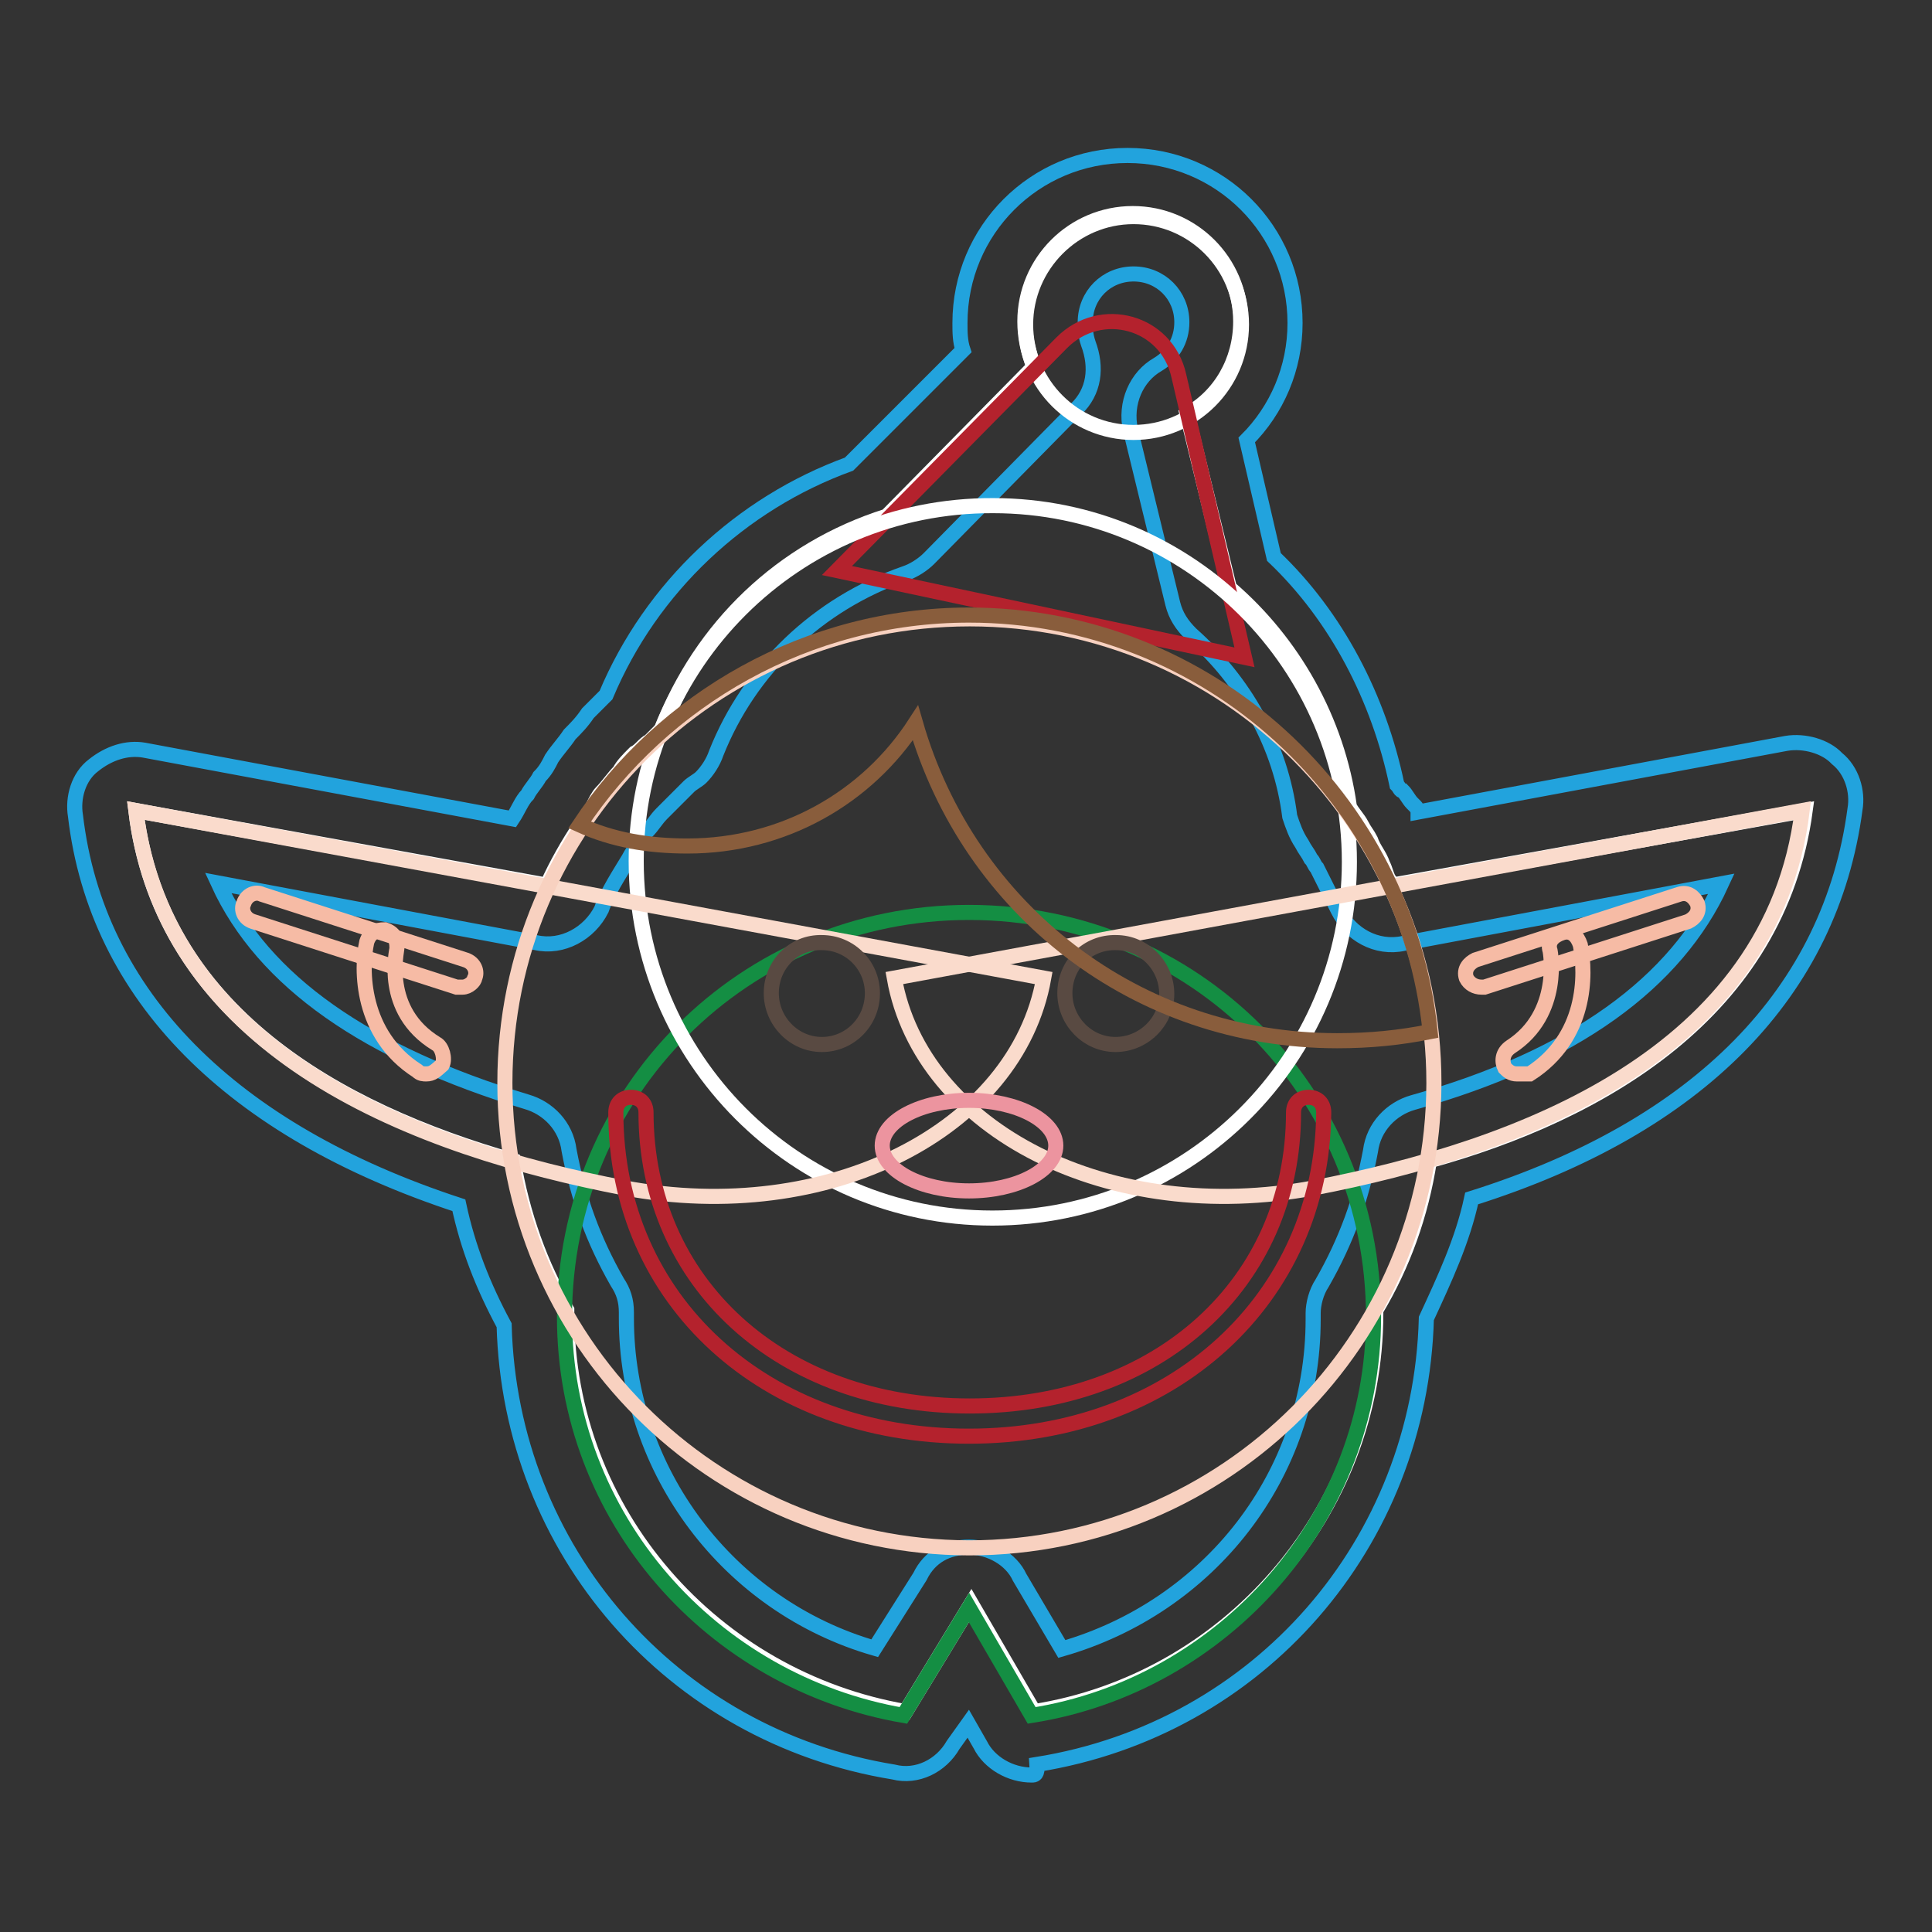
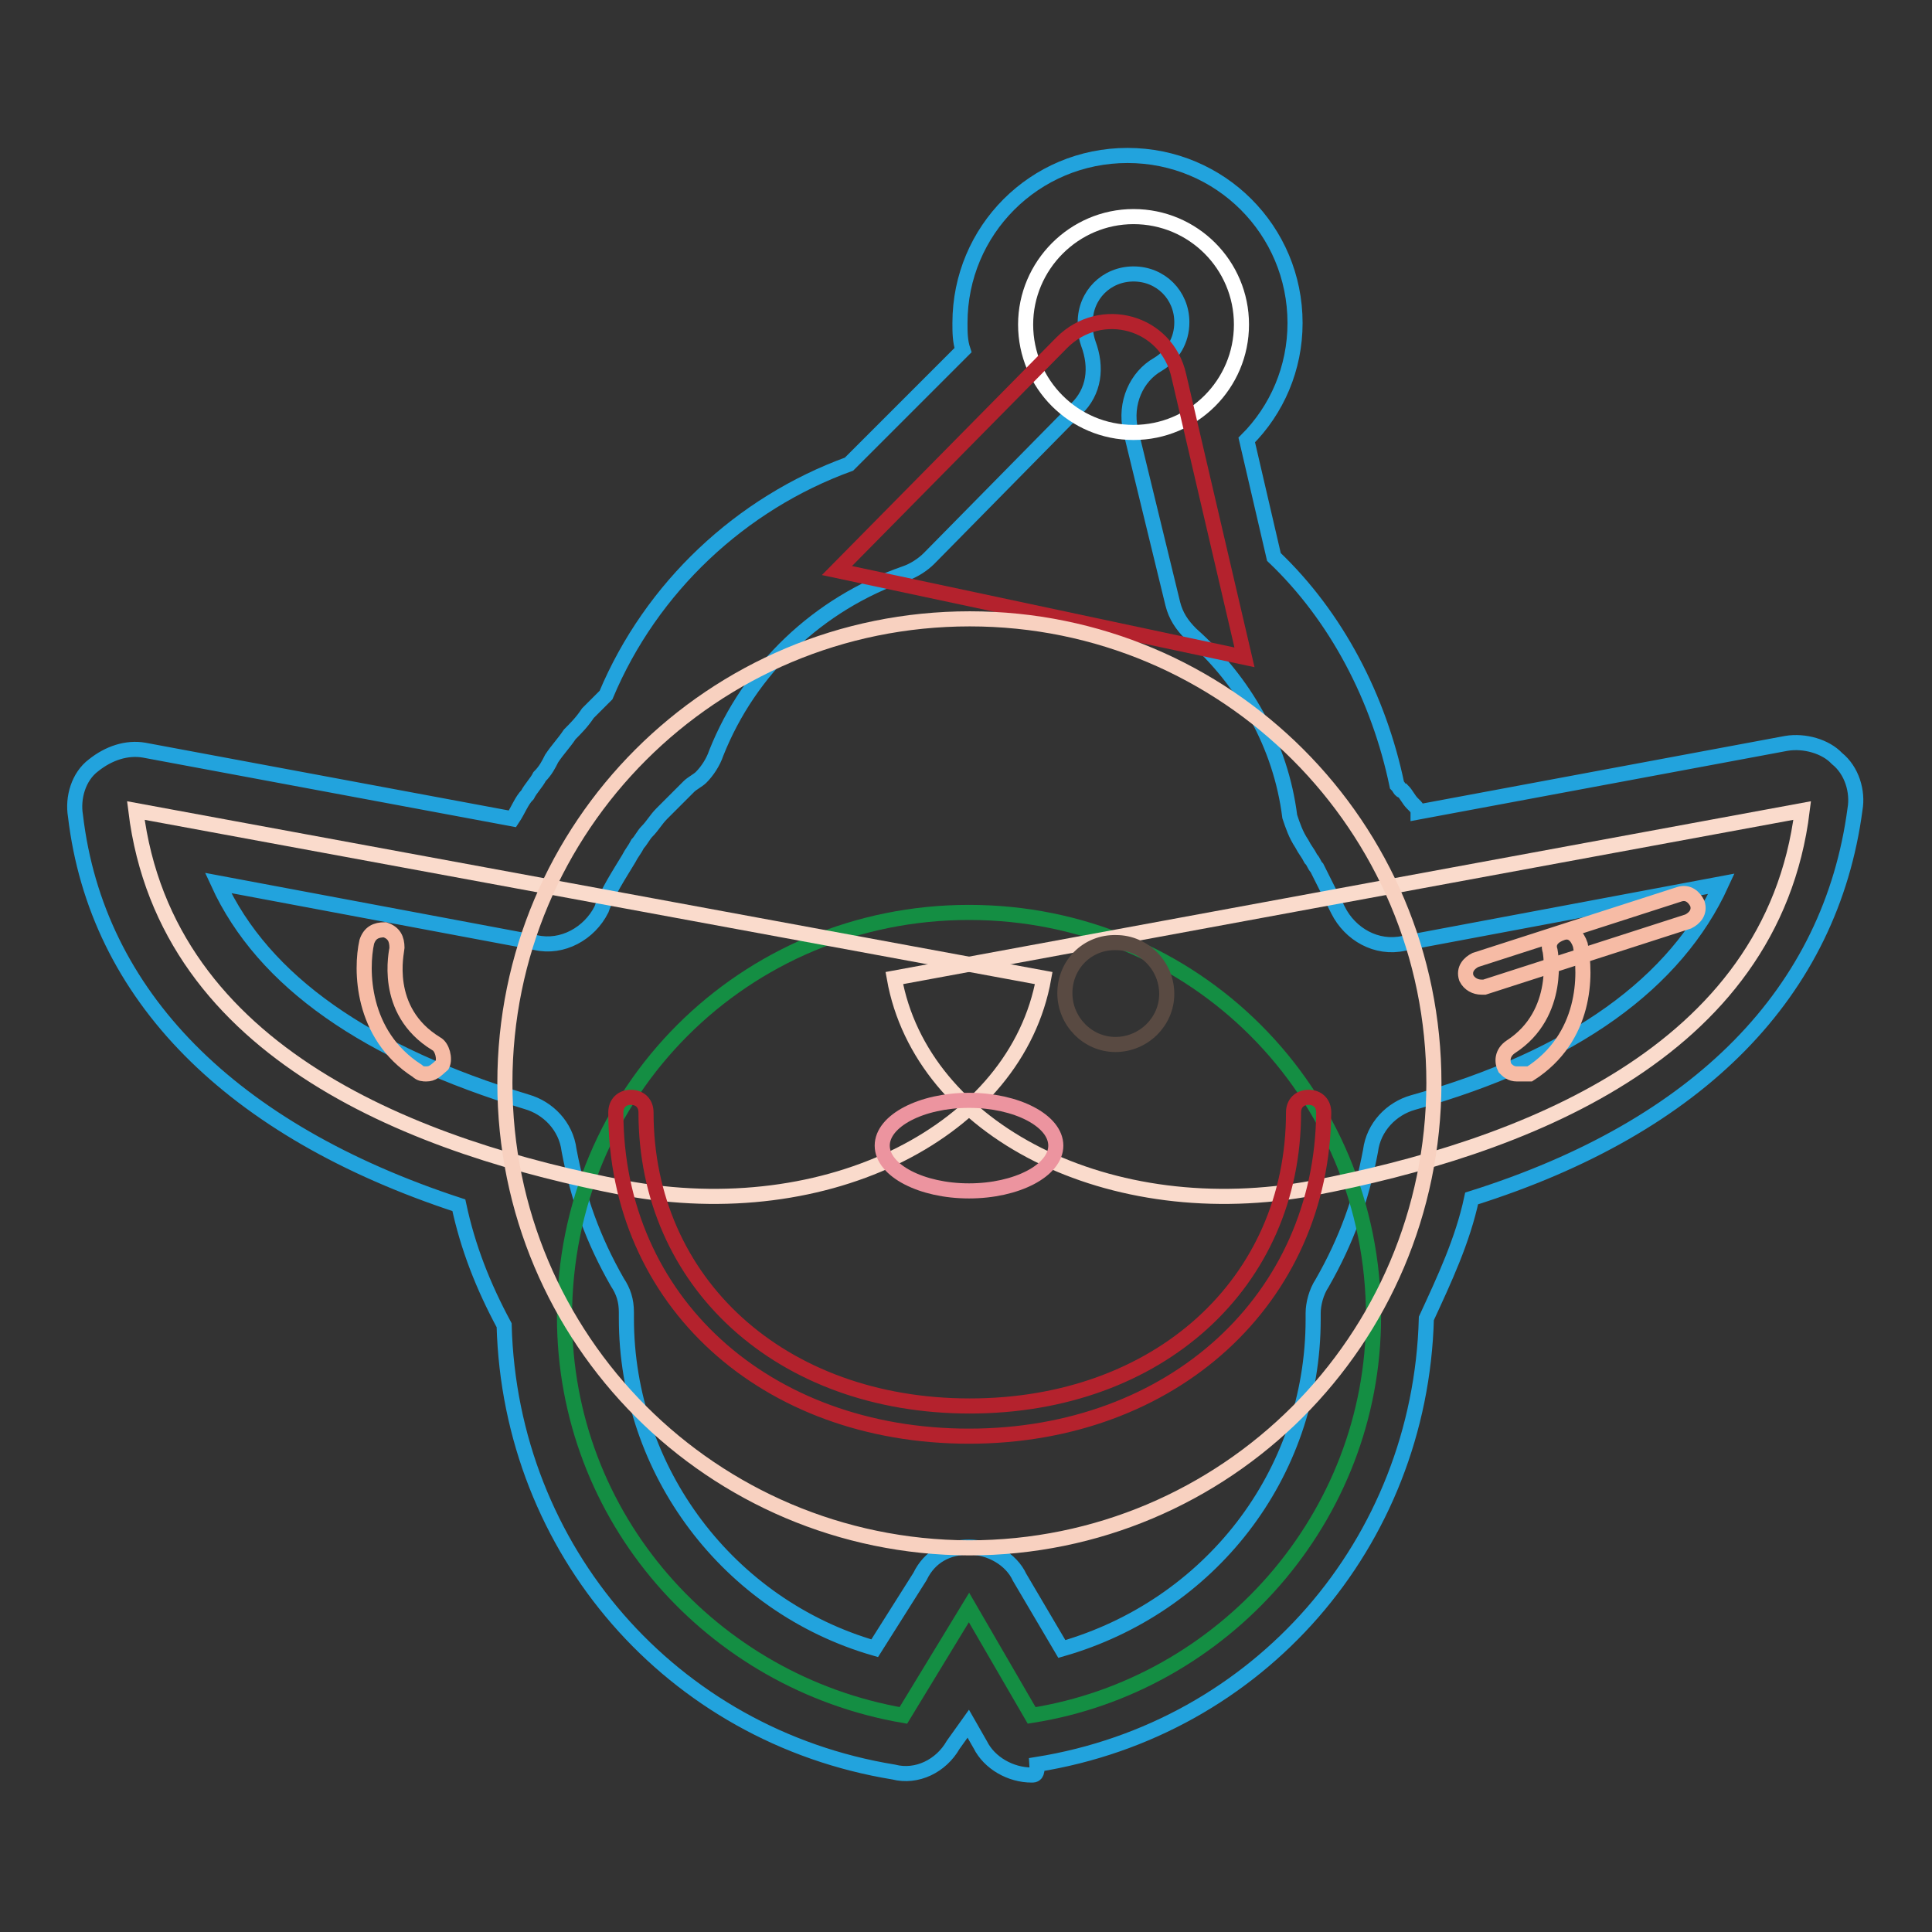
<svg xmlns="http://www.w3.org/2000/svg" version="1.1" x="0px" y="0px" viewBox="0 0 256 256" enable-background="new 0 0 256 256" xml:space="preserve">
  <rect x="0" y="0" width="256" height="256" fill="#333333" stroke="none" />
  <g>
-     <path stroke-width="2" fill-opacity="0" stroke="#ffffff" d="M239.2,107.4l-54.8,9.9c0-0.4-0.4-0.8-0.4-0.8c-0.4-0.8-0.4-1.2-0.8-2c-0.4-1.2-1.2-2-1.6-3.2 c-0.4-0.8-0.8-1.2-1.2-2c-0.4-0.8-1.2-1.6-1.6-2.4c-1.6-11.5-7.5-21.8-15.9-29l-5.6-23c4.4-2.4,7.1-7.1,7.1-12.3 c0-7.9-6.4-14.3-14.3-14.3c-7.9,0-14.3,6.4-14.3,14.3c0,2,0.4,4,1.2,6l-19.5,19.8c-13.9,4.4-24.6,14.7-29.8,28.2l-1.6,1.6 c-0.8,0.4-1.2,1.2-2,1.6c-0.8,0.8-1.6,1.6-2,2.4c-0.8,0.8-1.6,2-2.4,2.8c-0.4,0.4-0.8,1.2-1.2,2c-0.4,0.8-1.2,1.6-1.6,2.4 c-1.6,2.4-3.2,5.2-4.4,7.9L18,107.4c3.2,26.6,26.6,39.7,50,46.4c1.2,7.1,3.6,13.9,7.1,19.8v0.4c0,26.6,19.5,48.4,44.9,52.8 l8.7-14.3l8.3,14.3c25.4-4,45.3-26.2,45.3-52.8v-0.4c3.6-6,6-12.7,7.1-19.8C212.2,147.5,235.6,134,239.2,107.4L239.2,107.4z" />
    <path stroke-width="2" fill-opacity="0" stroke="#22a3dd" d="M136.7,235.2c-2.8,0-5.6-1.6-6.8-4l-1.6-2.8l-2,2.8c-1.6,2.8-4.8,4.4-7.9,3.6 c-29.4-4.8-50.8-29.4-51.6-59.2c-2.8-5.2-4.8-10.3-6-15.9c-30.2-9.9-48-27.8-50.8-51.6c-0.4-2.4,0.4-5.2,2.4-6.7 c2-1.6,4.4-2.4,6.7-2l48.8,9.1c0.8-1.2,1.2-2.4,2-3.2c0.4-0.8,1.2-1.6,1.6-2.4c0.8-0.8,1.2-1.6,1.6-2.4c0.8-1.2,1.6-2,2.4-3.2 c0.8-0.8,1.6-1.6,2.4-2.8l2-2l0.4-0.4c6-14.3,17.9-25.4,32.2-30.6l15.1-15.1c-0.4-1.2-0.4-2.4-0.4-3.6c0-12.3,9.9-22.2,22.2-22.2 s22.2,9.9,22.2,22.2c0,6-2.4,11.5-6.4,15.5l3.6,15.5c8.3,7.9,13.9,18.7,16.3,30.2c0.4,0.4,0.4,0.8,0.8,0.8c0.4,0.4,0.8,1.2,1.2,1.6 l0.4,0.4c0.4,0.4,0.4,0.8,0.4,0.8l48.8-9.1c2.4-0.4,5.2,0.4,6.7,2c2,1.6,2.8,4.4,2.4,6.7c-3.2,24.2-20.6,42.1-50.8,51.6 c-1.2,5.6-3.6,10.7-6,15.9c-0.8,29.8-22.2,54.4-51.6,59.1C137.5,235.2,137.1,235.2,136.7,235.2L136.7,235.2z M128.4,205 c2.8,0,5.6,1.6,6.7,4l5.6,9.5c19.5-5.6,33.3-23,33.3-43.7V174c0-1.2,0.4-2.8,1.2-4c3.2-5.6,5.2-11.1,6.4-17.5 c0.4-3.2,2.8-5.6,5.6-6.4c21.4-6,34.9-15.9,40.9-29l-42.1,7.9c-3.6,0.8-7.1-1.2-8.7-4.4l-0.8-1.6c0-0.4-0.4-0.4-0.4-0.8l-1.2-2.4 l-0.4-0.8c-0.4-0.4-0.4-0.8-0.8-1.2c-0.4-0.8-0.8-1.2-1.2-2c-0.8-1.2-1.2-2.4-1.6-3.6c-1.2-9.5-6-17.9-13.1-24.2 c-1.2-1.2-2-2.4-2.4-4l-5.6-23c-0.8-3.6,0.8-7.1,3.6-8.7c2-1.2,3.2-3.2,3.2-5.6c0-3.6-2.8-6.4-6.4-6.4c-3.6,0-6.4,2.8-6.4,6.4 c0,0.8,0,1.6,0.4,2.8c1.2,3.2,0.8,6.4-1.6,8.7l-19.5,19.8c-0.8,0.8-2,1.6-3.2,2c-11.5,4-20.6,12.7-25,23.8c-0.4,1.2-1.2,2.4-2,3.2 c-0.4,0.4-1.2,0.8-1.6,1.2l-1.6,1.6l-2,2c-0.8,0.8-1.2,1.6-2,2.4c-0.4,0.4-0.8,1.2-1.2,1.6c-0.4,0.8-0.8,1.2-1.2,2 c-1.2,2-2.8,4.4-3.6,6.7c-1.6,3.2-5.2,5.2-8.7,4.4l-42.1-7.9c6,13.1,19.8,22.6,40.9,29c2.8,0.8,5.2,3.2,5.6,6.4 c1.2,6.4,3.2,11.9,6.4,17.5c0.8,1.2,1.2,2.4,1.2,4v0.8c0,20.2,13.5,38.1,32.9,43.7l6-9.5C123.2,206.2,125.6,205,128.4,205 L128.4,205z" />
    <path stroke-width="2" fill-opacity="0" stroke="#148e43" d="M128.4,120.9c-29.8,0-53.6,23.8-53.6,53.6c0,26.6,19.5,48.4,44.9,52.8l8.7-14.3l8.3,14.3 c25.4-4,45.3-26.2,45.3-52.8C182,144.7,158.2,120.9,128.4,120.9L128.4,120.9z" />
    <path stroke-width="2" fill-opacity="0" stroke="#ffffff" d="M135.9,43c0,7.9,6.4,14.3,14.3,14.3c7.9,0,14.3-6.4,14.3-14.3c0,0,0,0,0,0c0-7.9-6.4-14.3-14.3-14.3 S135.9,35.2,135.9,43L135.9,43z" />
    <path stroke-width="2" fill-opacity="0" stroke="#b4222d" d="M110.9,75.6l29.8-30.2c5.2-5.2,13.9-2.8,15.5,4.4l8.7,37.3L110.9,75.6z" />
-     <path stroke-width="2" fill-opacity="0" stroke="#ffffff" d="M84.3,114.1c0,26.1,21.1,47.3,47.2,47.3c26.1,0,47.3-21.1,47.3-47.2c0,0,0,0,0,0 c0-26.1-21.2-47.2-47.2-47.2C105.5,66.9,84.3,88,84.3,114.1z" />
    <path stroke-width="2" fill-opacity="0" stroke="#fadbcc" d="M118.5,129.6c3.6,20.2,28.6,32.9,55.6,27.8c27-5.2,60.7-17.5,64.7-50L118.5,129.6z" />
    <path stroke-width="2" fill-opacity="0" stroke="#fadbcc" d="M138.3,129.6c-3.6,20.2-28.6,32.9-55.6,27.8c-27-5.2-60.7-17.5-64.7-50L138.3,129.6z" />
    <path stroke-width="2" fill-opacity="0" stroke="#f8d1c0" d="M66.9,143.5c0,34,27.5,61.5,61.5,61.6c34,0,61.5-27.5,61.6-61.5c0,0,0,0,0-0.1c0-34-27.5-61.5-61.5-61.5 C94.4,82,66.9,109.5,66.9,143.5L66.9,143.5z" />
-     <path stroke-width="2" fill-opacity="0" stroke="#594a42" d="M102.2,131.6c0,3.7,3,6.8,6.7,6.8c3.7,0,6.7-3,6.7-6.8l0,0c0-3.7-3-6.7-6.7-6.7 C105.2,124.8,102.2,127.8,102.2,131.6z" />
    <path stroke-width="2" fill-opacity="0" stroke="#594a42" d="M141.1,131.6c0,3.7,3,6.8,6.7,6.8c3.7,0,6.8-3,6.8-6.7c0,0,0,0,0,0c0-3.7-3-6.8-6.7-6.8 C144.1,124.8,141.1,127.8,141.1,131.6C141.1,131.6,141.1,131.6,141.1,131.6z" />
    <path stroke-width="2" fill-opacity="0" stroke="#ec949f" d="M116.9,151.8c0,3.3,5.2,6,11.5,6s11.5-2.7,11.5-6c0-3.3-5.2-6-11.5-6S116.9,148.5,116.9,151.8z" />
    <path stroke-width="2" fill-opacity="0" stroke="#b4222d" d="M128.4,190.3c-27,0-46.8-17.9-46.8-42.9c0-1.2,0.8-2,2-2c1.2,0,2,0.8,2,2c0,22.6,17.9,38.9,42.9,38.9 c25,0,42.9-16.3,42.9-38.9c0-1.2,0.8-2,2-2c1.2,0,2,0.8,2,2C175.2,172.1,155.4,190.3,128.4,190.3z" />
-     <path stroke-width="2" fill-opacity="0" stroke="#895d3c" d="M177.2,137.9c4.4,0,8.3-0.4,12.3-1.2c-3.2-31-29.4-55.2-61.1-55.2c-21.4,0-40.5,11.1-51.6,27.8 c4.4,2,9.1,2.8,14.3,2.8c12.7,0,23.8-6.4,30.2-16.3C128.4,120.5,150.6,137.9,177.2,137.9L177.2,137.9z" />
-     <path stroke-width="2" fill-opacity="0" stroke="#f6bba5" d="M61.3,130.8h-0.8l-27-8.7c-1.2-0.4-1.6-1.6-1.2-2.4c0.4-1.2,1.6-1.6,2.4-1.2l27,8.7 c1.2,0.4,1.6,1.6,1.2,2.4C62.9,130,62.1,130.8,61.3,130.8z" />
    <path stroke-width="2" fill-opacity="0" stroke="#f6bba5" d="M56.5,142.3c-0.4,0-0.8,0-1.2-0.4c-7.5-4.8-7.5-13.5-6.7-17.1c0.4-1.2,1.2-1.6,2.4-1.6 c1.2,0.4,1.6,1.2,1.6,2.4c0,0.4-2,8.3,5.2,12.7c0.8,0.4,1.2,2,0.8,2.8C57.7,141.9,57.3,142.3,56.5,142.3L56.5,142.3z M196.3,130.8 c-0.8,0-1.6-0.4-2-1.2c-0.4-1.2,0.4-2,1.2-2.4l27-8.7c1.2-0.4,2,0.4,2.4,1.2c0.4,1.2-0.4,2-1.2,2.4l-27,8.7H196.3z" />
    <path stroke-width="2" fill-opacity="0" stroke="#f6bba5" d="M201,142.3c-0.8,0-1.2-0.4-1.6-0.8c-0.4-0.8-0.4-2,0.8-2.8c6.8-4.4,5.2-12.7,5.2-12.7 c-0.4-1.2,0.4-2,1.6-2.4c1.2-0.4,2,0.4,2.4,1.6c0.8,4,0.8,12.3-6.7,17.1H201L201,142.3z" />
  </g>
</svg>